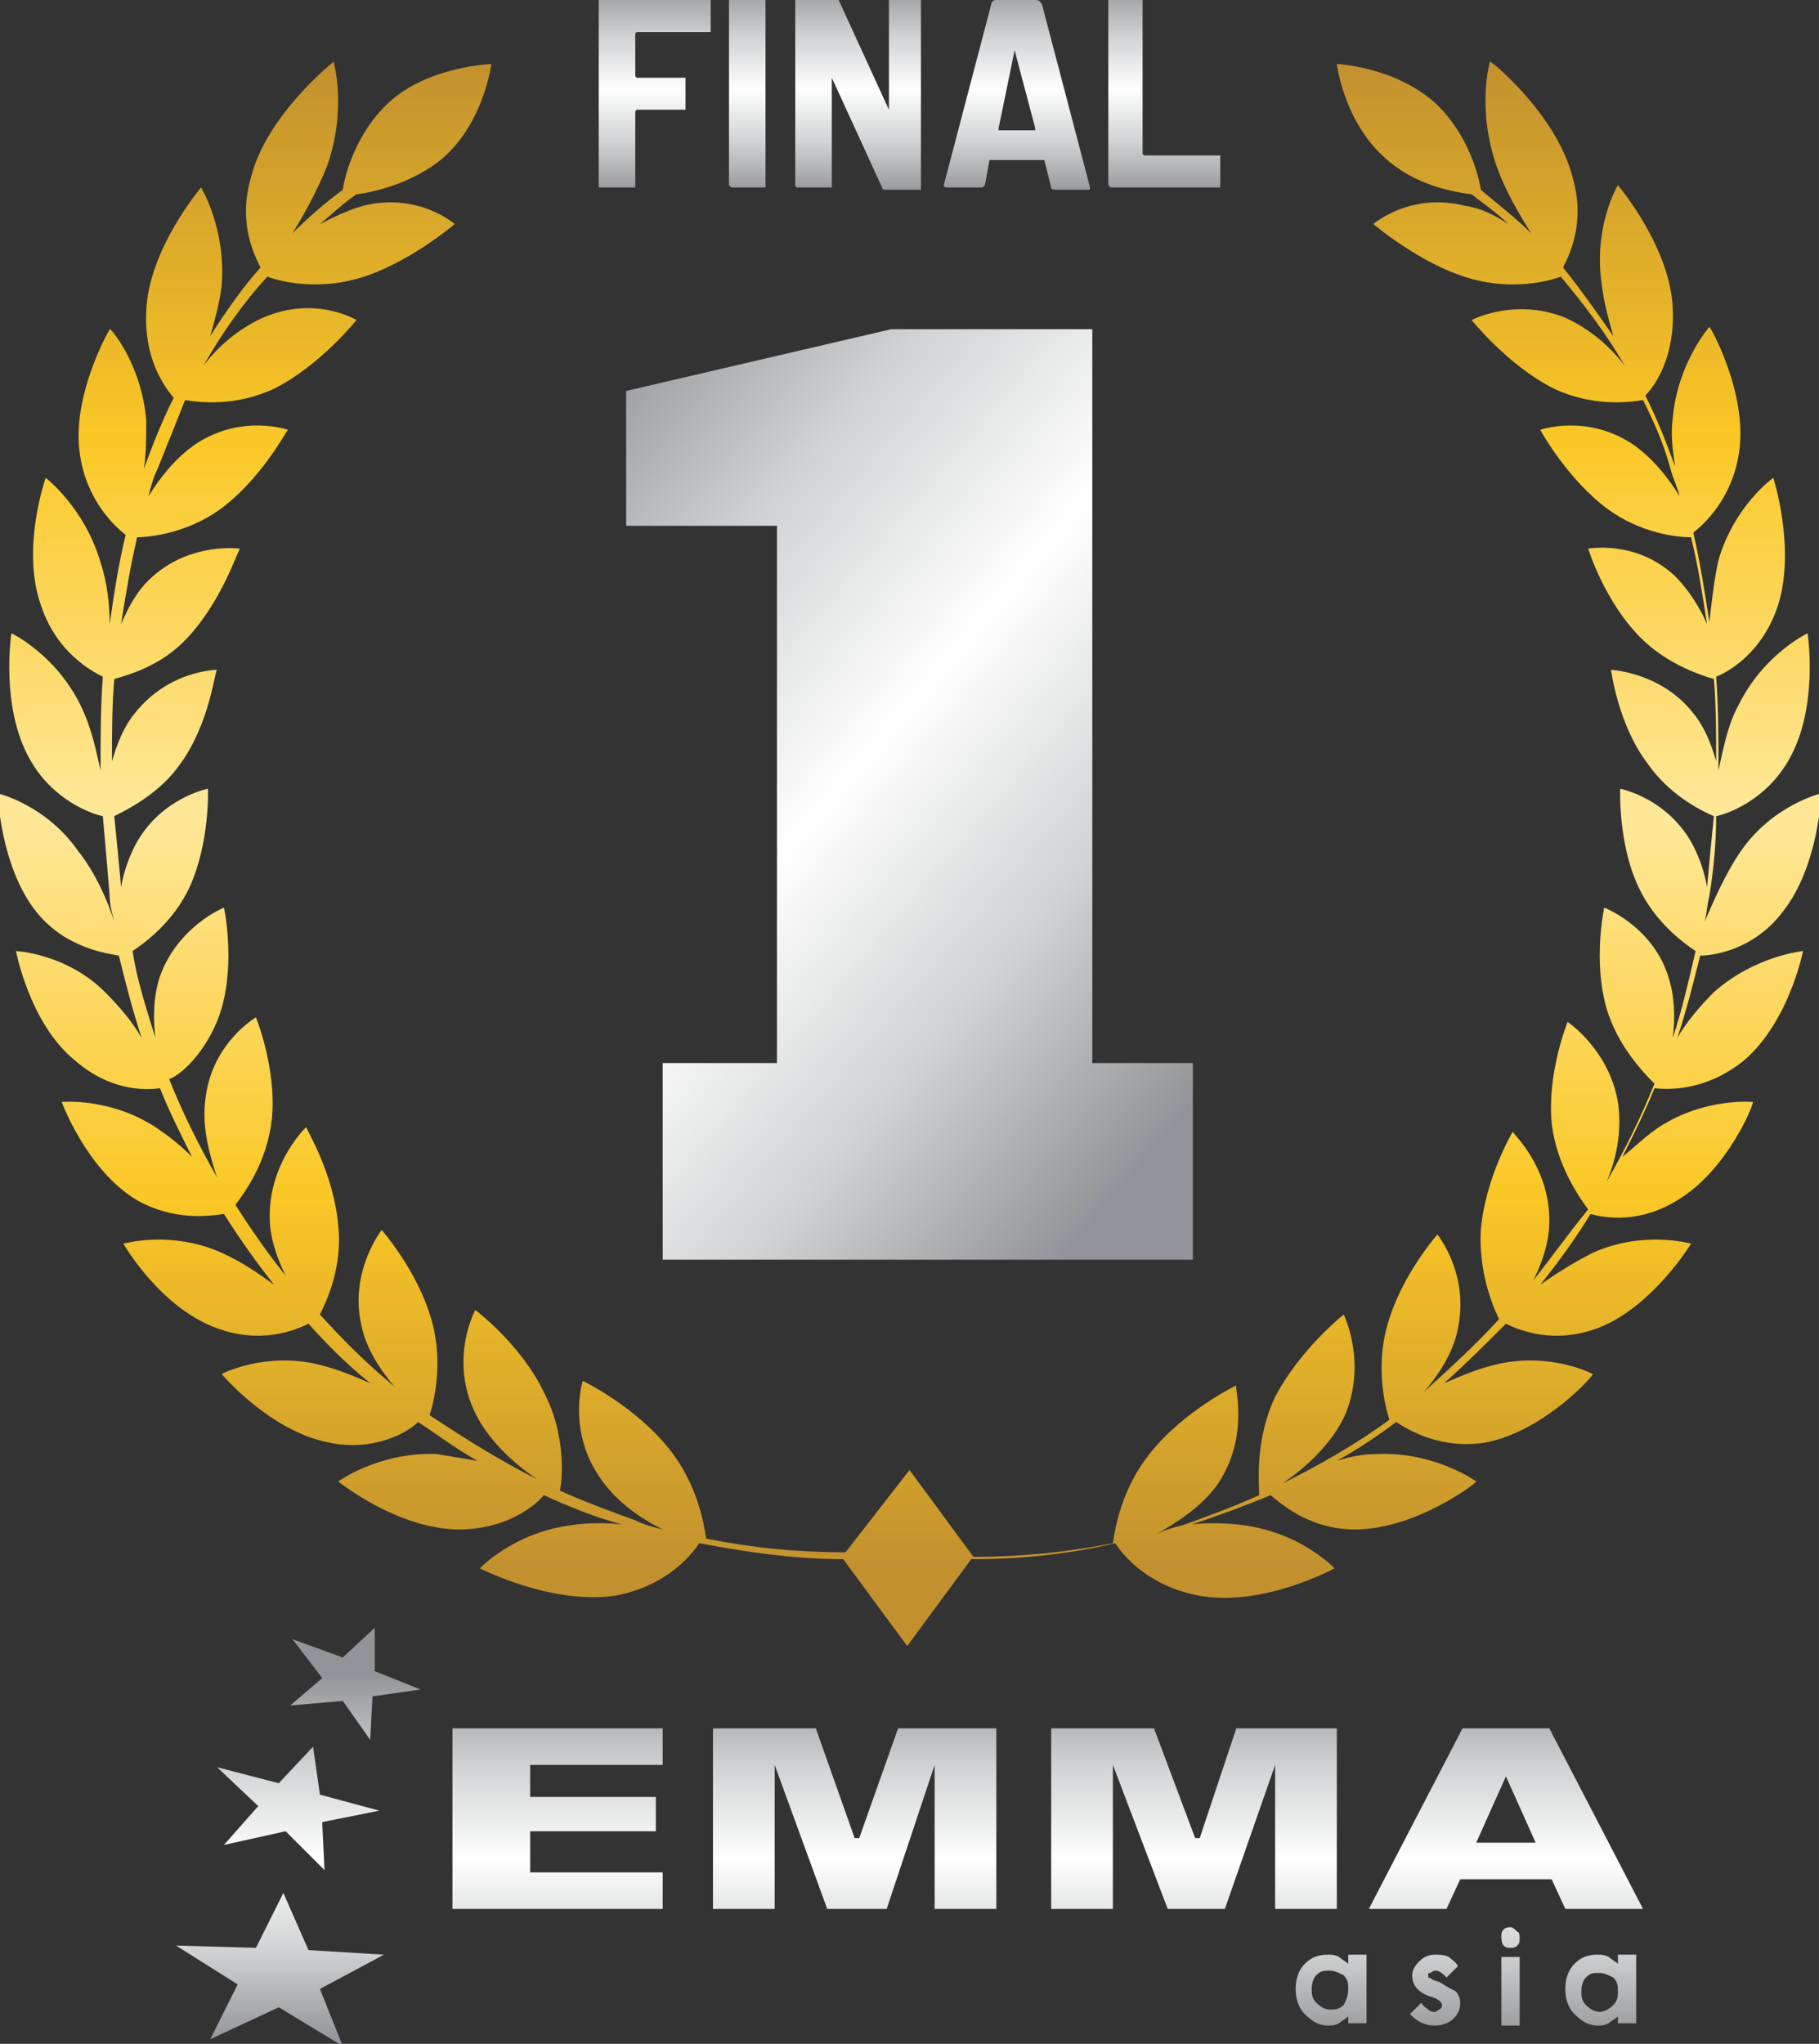
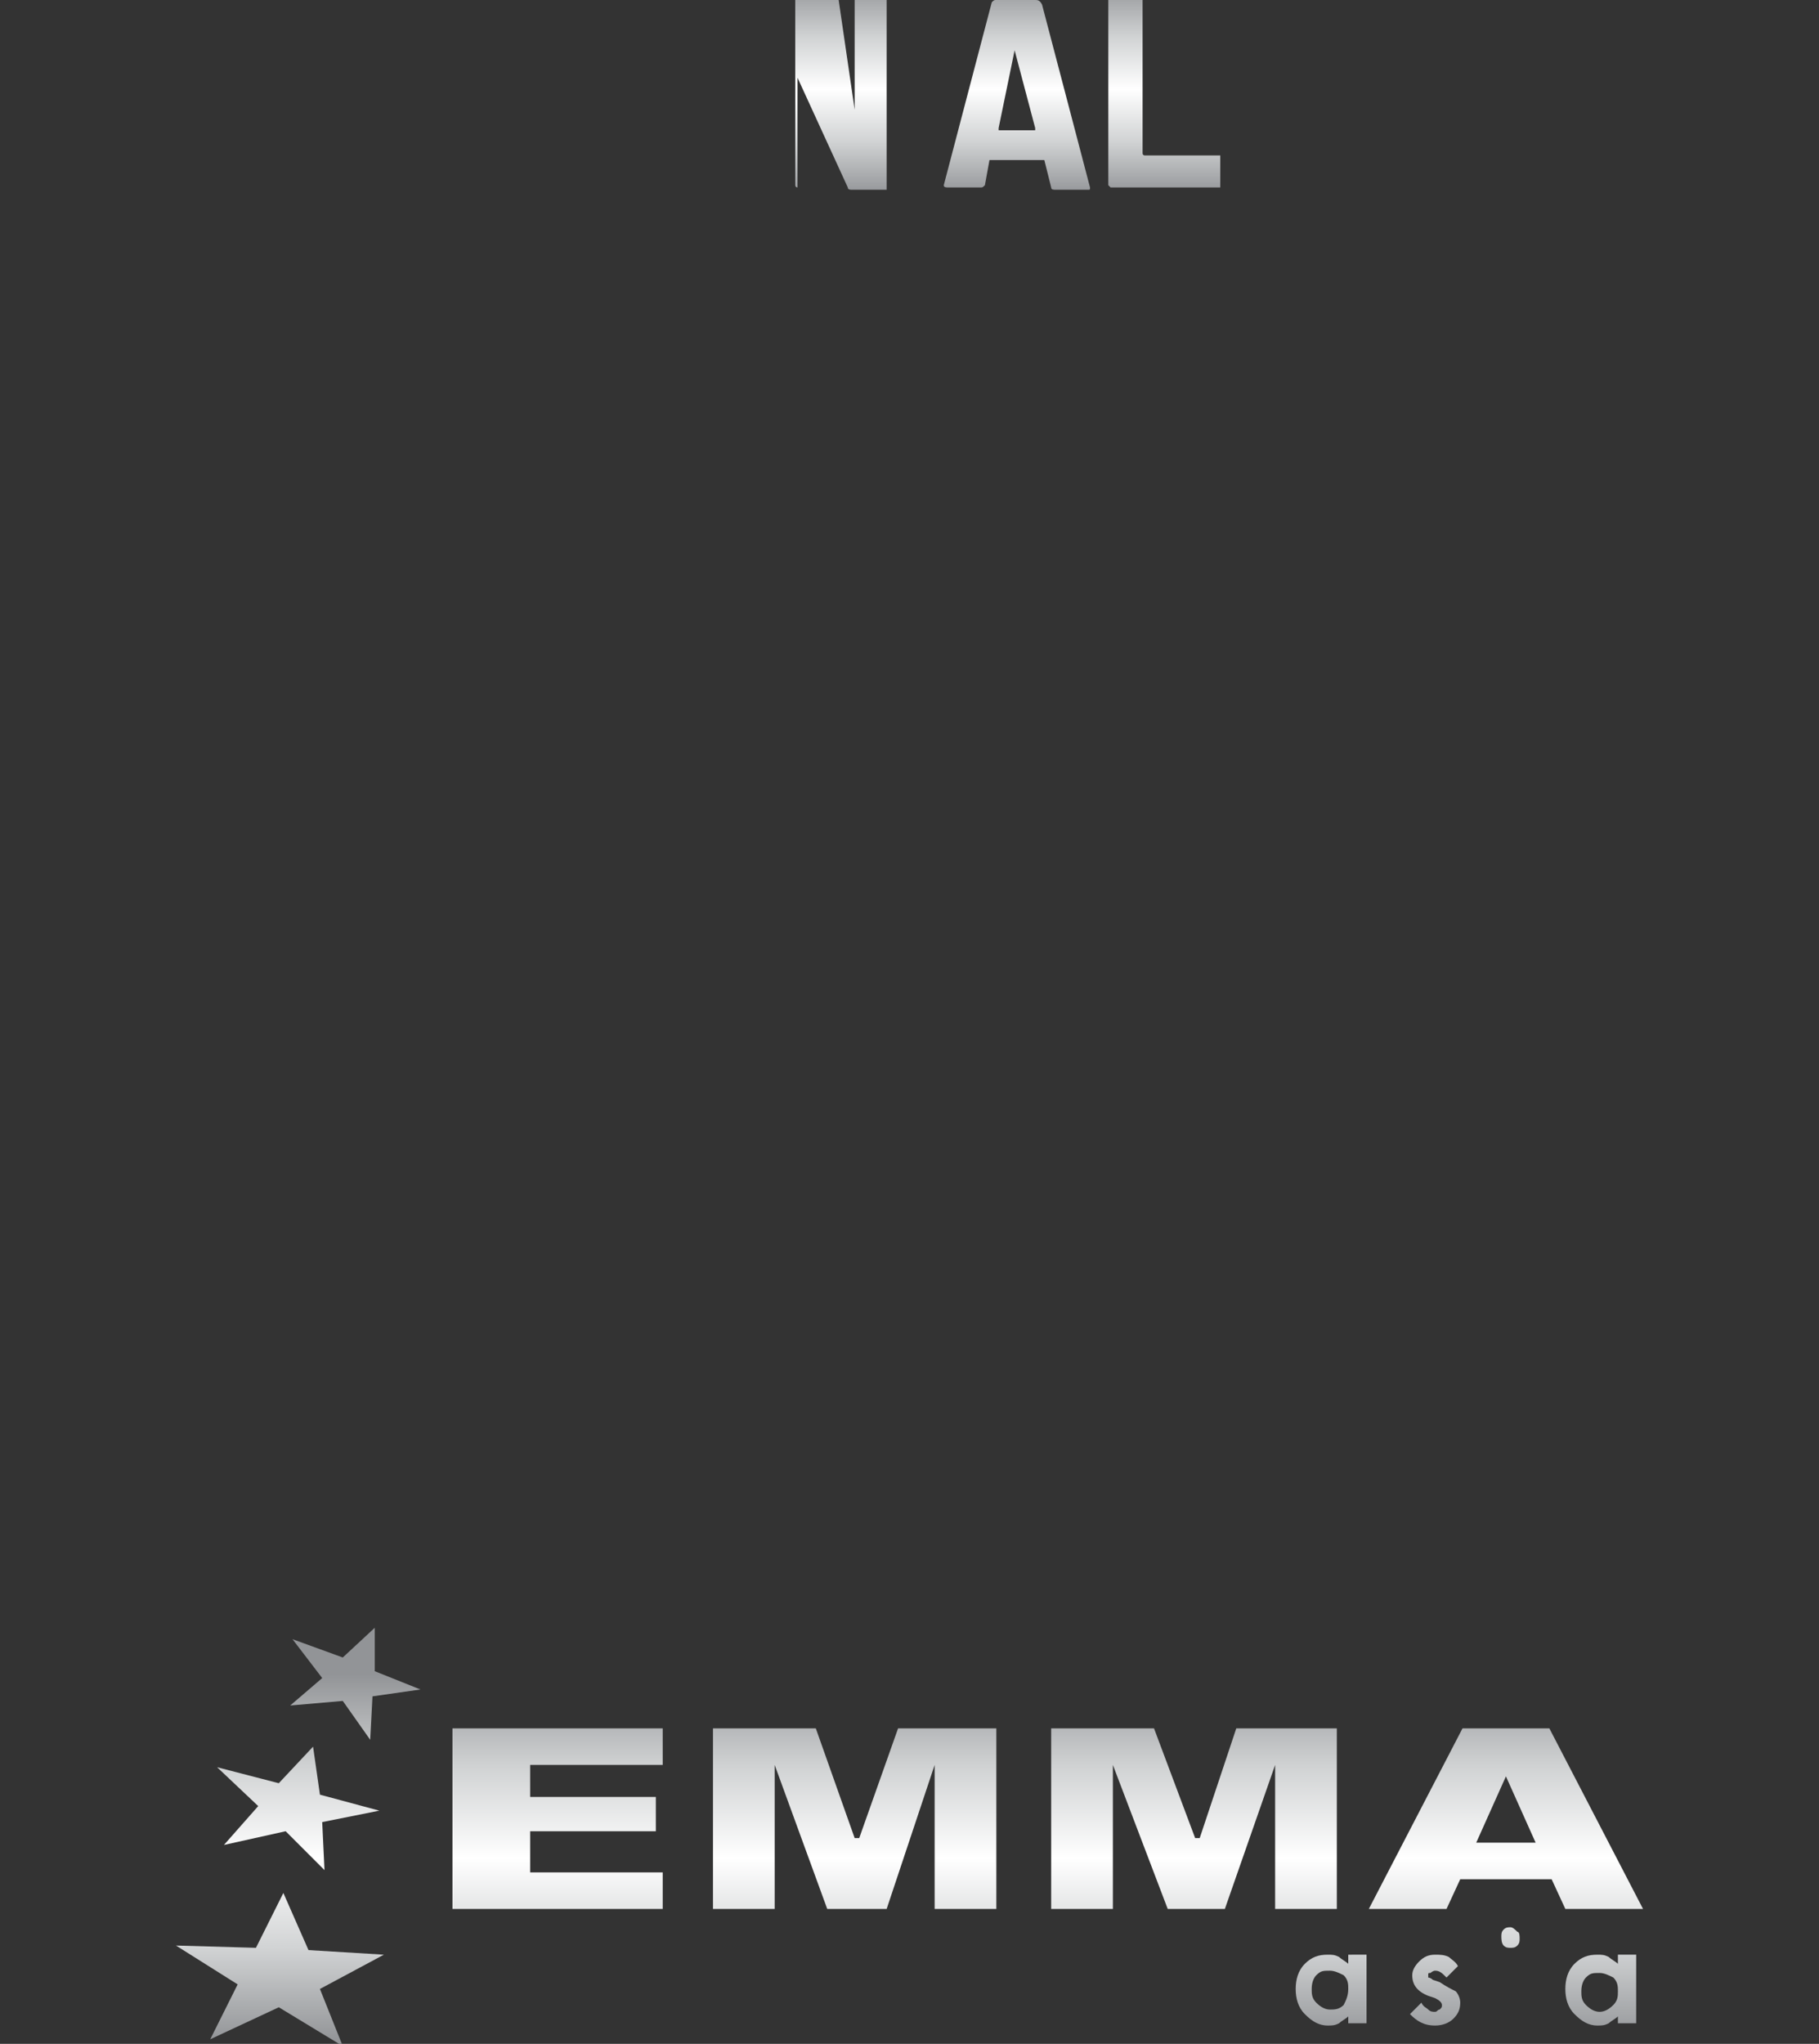
<svg xmlns="http://www.w3.org/2000/svg" data-bbox="-0.1 0 79.8 89.5" viewBox="0 0 79.6 89.4" data-type="ugc">
  <rect x="0" y="0" width="79.6" height="89.4" fill="#333333" stroke="none" />
  <g>
    <linearGradient y2="89.324" x2="24.419" y1="73.235" x1="24.419" gradientUnits="userSpaceOnUse" id="9eaf1757-7739-43df-8eac-3a7d4eb18a5a">
      <stop offset="0" stop-color="#929497" />
      <stop offset=".25" stop-color="#d0d2d3" />
      <stop offset=".5" stop-color="#ffffff" />
      <stop offset=".75" stop-color="#d0d2d3" />
      <stop offset="1" stop-color="#929497" />
    </linearGradient>
    <path fill="url(#9eaf1757-7739-43df-8eac-3a7d4eb18a5a)" d="M19.8 75.6v7.9H29v-1.6h-5.8v-1.8h5.5v-1.5h-5.5v-1.4H29v-1.6h-9.2z" />
    <linearGradient y2="89.324" x2="37.408" y1="73.235" x1="37.408" gradientUnits="userSpaceOnUse" id="53b85e43-4f49-4a16-851b-c49f3dae80ba">
      <stop offset="0" stop-color="#929497" />
      <stop offset=".25" stop-color="#d0d2d3" />
      <stop offset=".5" stop-color="#ffffff" />
      <stop offset=".75" stop-color="#d0d2d3" />
      <stop offset="1" stop-color="#929497" />
    </linearGradient>
    <path fill="url(#53b85e43-4f49-4a16-851b-c49f3dae80ba)" d="m39.3 75.6-1.7 4.8h-.2l-1.7-4.8h-4.5v7.9h2.7v-6.3l2.3 6.3h2.6l2.1-6.3v6.3h2.7v-7.9h-4.3z" />
    <linearGradient y2="89.324" x2="52.257" y1="73.235" x1="52.257" gradientUnits="userSpaceOnUse" id="5c838983-dcd9-4b36-a9da-3c62815bccf1">
      <stop offset="0" stop-color="#929497" />
      <stop offset=".25" stop-color="#d0d2d3" />
      <stop offset=".5" stop-color="#ffffff" />
      <stop offset=".75" stop-color="#d0d2d3" />
      <stop offset="1" stop-color="#929497" />
    </linearGradient>
    <path fill="url(#5c838983-dcd9-4b36-a9da-3c62815bccf1)" d="M58.5 83.5v-7.9h-4.4l-1.6 4.8h-.2l-1.8-4.8H46v7.9h2.7v-6.3h.1-.1l2.4 6.3h2.5l2.2-6.3v6.3h2.7z" />
    <linearGradient y2="89.324" x2="65.931" y1="73.235" x1="65.931" gradientUnits="userSpaceOnUse" id="e3564615-53e6-478c-990a-5563f1204de6">
      <stop offset="0" stop-color="#929497" />
      <stop offset=".25" stop-color="#d0d2d3" />
      <stop offset=".5" stop-color="#ffffff" />
      <stop offset=".75" stop-color="#d0d2d3" />
      <stop offset="1" stop-color="#929497" />
    </linearGradient>
    <path d="m64 75.6-4.1 7.9h3.4l.6-1.3h4l.6 1.3h3.4l-4.1-7.9H64zm.6 5 1.3-2.9 1.3 2.9h-2.6z" fill="url(#e3564615-53e6-478c-990a-5563f1204de6)" />
    <linearGradient y2="89.324" x2="12.249" y1="73.235" x1="12.249" gradientUnits="userSpaceOnUse" id="3dbaf522-d71d-41d7-ac7e-0da361ad0f38">
      <stop offset="0" stop-color="#929497" />
      <stop offset=".25" stop-color="#d0d2d3" />
      <stop offset=".5" stop-color="#ffffff" />
      <stop offset=".75" stop-color="#d0d2d3" />
      <stop offset="1" stop-color="#929497" />
    </linearGradient>
    <path fill="url(#3dbaf522-d71d-41d7-ac7e-0da361ad0f38)" d="m13.5 85.3-1.1-2.5-1.2 2.4-3.5-.1 2.7 1.7-1.2 2.4 3-1.4 2.8 1.7-1-2.5 2.8-1.5-3.3-.2z" />
    <linearGradient y2="89.324" x2="13.062" y1="73.235" x1="13.062" gradientUnits="userSpaceOnUse" id="73c514cd-e8e4-41df-9144-365193414e99">
      <stop offset="0" stop-color="#929497" />
      <stop offset=".25" stop-color="#d0d2d3" />
      <stop offset=".5" stop-color="#ffffff" />
      <stop offset=".75" stop-color="#d0d2d3" />
      <stop offset="1" stop-color="#929497" />
    </linearGradient>
    <path fill="url(#73c514cd-e8e4-41df-9144-365193414e99)" d="m14 78.5-.3-2.1-1.5 1.6-2.7-.7 1.8 1.7-1.5 1.7 2.7-.6 1.7 1.7-.1-2.1 2.5-.5-2.6-.7z" />
    <linearGradient y2="89.324" x2="15.543" y1="73.235" x1="15.543" gradientUnits="userSpaceOnUse" id="43afd361-87e8-468e-b77b-dfa0350e98d0">
      <stop offset="0" stop-color="#929497" />
      <stop offset=".25" stop-color="#d0d2d3" />
      <stop offset=".5" stop-color="#ffffff" />
      <stop offset=".75" stop-color="#d0d2d3" />
      <stop offset="1" stop-color="#929497" />
    </linearGradient>
    <path fill="url(#43afd361-87e8-468e-b77b-dfa0350e98d0)" d="M16.4 71.2 15 72.5l-2.2-.8 1.3 1.7-1.4 1.2 2.3-.2 1.2 1.7.1-1.9 2.1-.3-2-.8v-1.9z" />
    <linearGradient y2="89.324" x2="58.17" y1="73.235" x1="58.17" gradientUnits="userSpaceOnUse" id="145bfaf6-7b72-4d4e-bb52-30d0cc39c54d">
      <stop offset="0" stop-color="#929497" />
      <stop offset=".25" stop-color="#d0d2d3" />
      <stop offset=".5" stop-color="#ffffff" />
      <stop offset=".75" stop-color="#d0d2d3" />
      <stop offset="1" stop-color="#929497" />
    </linearGradient>
    <path d="M59 85.9c-.1-.1-.3-.2-.4-.3-.2-.1-.3-.1-.5-.1-.4 0-.7.1-1 .4-.3.3-.4.7-.4 1.1 0 .4.1.8.4 1.1.3.3.6.5 1 .5.2 0 .3 0 .5-.1.1-.1.3-.2.4-.3v.3h.8v-3H59v.4zm-.2 1.8c-.2.2-.4.2-.6.2-.2 0-.4-.1-.6-.3-.2-.2-.2-.4-.2-.6 0-.3.1-.5.2-.6.2-.2.3-.2.6-.2.2 0 .4.1.6.2.2.2.2.4.2.6 0 .3-.1.5-.2.7z" fill="url(#145bfaf6-7b72-4d4e-bb52-30d0cc39c54d)" />
    <linearGradient y2="89.324" x2="62.732" y1="73.235" x1="62.732" gradientUnits="userSpaceOnUse" id="a6b75eba-008c-4e75-a1a4-a8a3648054a1">
      <stop offset="0" stop-color="#929497" />
      <stop offset=".25" stop-color="#d0d2d3" />
      <stop offset=".5" stop-color="#ffffff" />
      <stop offset=".75" stop-color="#d0d2d3" />
      <stop offset="1" stop-color="#929497" />
    </linearGradient>
    <path d="m63 86.7-.3-.1c-.1-.1-.2-.1-.2-.1v-.1c0-.1 0-.1.1-.1 0 0 .1-.1.2-.1.2 0 .3.1.5.3l.5-.5c-.1-.2-.3-.3-.4-.4-.2-.1-.4-.1-.6-.1-.3 0-.5.1-.7.3-.2.2-.3.4-.3.6 0 .4.2.7.7.9l.3.1c.2.1.3.2.3.3 0 .1 0 .1-.1.2-.1 0-.1.1-.2.1s-.2 0-.3-.1c-.1-.1-.2-.1-.3-.3l-.5.5c.3.3.6.5 1.1.5.3 0 .6-.1.8-.3.2-.2.3-.4.3-.7 0-.2-.1-.4-.2-.5-.2-.1-.4-.2-.7-.4z" fill="url(#a6b75eba-008c-4e75-a1a4-a8a3648054a1)" />
    <linearGradient y2="89.324" x2="66.103" y1="73.235" x1="66.103" gradientUnits="userSpaceOnUse" id="36c0ab01-6285-4984-aabd-9c0d4019f3c5">
      <stop offset="0" stop-color="#929497" />
      <stop offset=".25" stop-color="#d0d2d3" />
      <stop offset=".5" stop-color="#ffffff" />
      <stop offset=".75" stop-color="#d0d2d3" />
      <stop offset="1" stop-color="#929497" />
    </linearGradient>
    <path d="M66.1 84.3c-.1 0-.2 0-.3.1-.1.1-.1.2-.1.3 0 .1 0 .3.1.4.1.1.2.1.3.1.1 0 .2 0 .3-.1.1-.1.1-.2.1-.3 0-.1 0-.3-.1-.3-.1-.1-.2-.2-.3-.2z" fill="url(#36c0ab01-6285-4984-aabd-9c0d4019f3c5)" />
    <linearGradient y2="89.324" x2="66.102" y1="73.235" x1="66.102" gradientUnits="userSpaceOnUse" id="ddd649cd-73fe-44b8-988e-6c81af4a0b9f">
      <stop offset="0" stop-color="#929497" />
      <stop offset=".25" stop-color="#d0d2d3" />
      <stop offset=".5" stop-color="#ffffff" />
      <stop offset=".75" stop-color="#d0d2d3" />
      <stop offset="1" stop-color="#929497" />
    </linearGradient>
-     <path fill="url(#ddd649cd-73fe-44b8-988e-6c81af4a0b9f)" d="M66.5 85.6v3h-.8v-3h.8z" />
    <linearGradient y2="89.324" x2="69.997" y1="73.235" x1="69.997" gradientUnits="userSpaceOnUse" id="cd3ea559-506c-4fcf-95ef-8146a031693d">
      <stop offset="0" stop-color="#929497" />
      <stop offset=".25" stop-color="#d0d2d3" />
      <stop offset=".5" stop-color="#ffffff" />
      <stop offset=".75" stop-color="#d0d2d3" />
      <stop offset="1" stop-color="#929497" />
    </linearGradient>
    <path d="M70.8 85.9c-.1-.1-.3-.2-.4-.3-.2-.1-.3-.1-.5-.1-.4 0-.7.1-1 .4-.3.3-.4.7-.4 1.1 0 .4.1.8.4 1.1.3.3.6.5 1 .5.2 0 .3 0 .5-.1.1-.1.3-.2.4-.3v.3h.8v-3h-.8v.4zm-.2 1.8c-.2.2-.4.3-.6.3-.2 0-.4-.1-.6-.3-.2-.2-.2-.4-.2-.6 0-.3.1-.5.2-.6.2-.2.3-.2.6-.2.2 0 .4.1.6.2.2.2.2.4.2.6 0 .2 0 .4-.2.6z" fill="url(#cd3ea559-506c-4fcf-95ef-8146a031693d)" />
    <linearGradient y2="47.278" x2="53.105" y1="20.307" x1="21.503" gradientUnits="userSpaceOnUse" id="c22f9aeb-cb09-406c-83ee-29a583e31e1c">
      <stop offset="0" stop-color="#929497" />
      <stop offset=".25" stop-color="#d0d2d3" />
      <stop offset=".5" stop-color="#ffffff" />
      <stop offset=".75" stop-color="#d0d2d3" />
      <stop offset="1" stop-color="#929497" />
    </linearGradient>
-     <path fill="url(#c22f9aeb-cb09-406c-83ee-29a583e31e1c)" d="m39 14.4-11.6 2.7V23H34v23.5h-5v8.6h23.2v-8.6h-4.4V14.4H39z" />
    <linearGradient y2="68.681" x2="39.82" y1="2.706" x1="39.82" gradientUnits="userSpaceOnUse" id="913cb749-eba5-4e2a-b5dd-568d61832417">
      <stop offset="0" stop-color="#c2912e" />
      <stop offset=".25" stop-color="#fac826" />
      <stop offset=".5" stop-color="#ffe89a" />
      <stop offset=".75" stop-color="#fac826" />
      <stop offset="1" stop-color="#c2912e" />
    </linearGradient>
-     <path d="M76.3 46.4c2-1.7 2.6-4.8 2.6-4.8s-2.1.2-3.9 1.8c-.6.6-1.2 1.3-1.6 2 .4-1.2.7-2.4 1-3.6.5 0 2.3-.2 3.6-1.9 1.6-2 1.7-5.2 1.7-5.2s-2.1.5-3.5 2.5c-.7 1-1.2 2.2-1.6 3.1.1-.4.1-.7.2-1.1.2-1.2.3-2.4.3-3.5.5-.1 2.2-.7 3.2-2.5 1.3-2.3.8-5.5.8-5.5s-1.9.9-3 3.1c-.5.9-.7 2-.9 2.9 0-1.4 0-2.8-.1-4.1.5-.2 2-1 2.7-3.1.8-2.5-.2-5.6-.2-5.6s-1.7 1.2-2.4 3.6c-.2.9-.3 1.9-.4 2.7-.2-1.3-.4-2.6-.7-3.9.5-.4 1.7-1.5 2-3.5.4-2.6-1.3-5.6-1.3-5.5 0 0-1.4 1.6-1.6 4-.1.7 0 1.4.1 2.1-.4-1.1-.8-2.1-1.3-3.1.5-.5 1.3-1.8 1.2-3.8-.1-2.7-2.4-5.4-2.4-5.4s-1.1 1.8-.7 4.4c.1.8.3 1.5.5 2.2-.7-1-1.4-2-2.2-3 .3-.6 1-2 .4-4-.7-2.7-3.6-5.1-3.6-5 0 0-.6 2 .3 4.6.4 1.1 1 2.1 1.5 2.9-.7-.7-1.5-1.3-2.2-1.9-.1-.7-.6-2.5-2-3.8-1.8-1.6-4.3-1.7-4.3-1.7s.3 2.5 2.1 4.1c1.3 1.2 3 1.5 3.8 1.6.5.4 1.1.8 1.6 1.3-.6-.4-1.2-.7-1.9-.8-2.4-.6-4 .8-4 .8s2.1 1.8 4.3 2.4c1.8.5 3.4.1 3.9-.1 1 1.2 2 2.5 2.8 3.9-.6-.8-1.5-1.6-2.6-2.1-2.2-.9-4.1.1-4.1.1s1.6 2 3.6 3c1.7.8 3.3.6 3.9.5.5 1 .9 1.9 1.2 3 .1.4.3.8.4 1.2-.5-.8-1.2-1.7-2.1-2.3-2-1.3-4-.6-4-.6s1.2 2.2 3 3.5c1.4 1 2.9 1.2 3.6 1.2.3 1.2.5 2.5.7 3.8-.3-.7-.8-1.5-1.4-2.1-1.7-1.6-3.8-1.2-3.8-1.2s.7 2.3 2.3 3.9c1.1 1.1 2.5 1.6 3.2 1.8.1 1.2.1 2.4.1 3.6-.2-.7-.5-1.5-1-2.1-1.4-1.8-3.6-1.9-3.6-1.9s.3 2.4 1.6 4.1c.9 1.3 2.2 2 2.9 2.3-.1 1-.2 2-.3 3.1-.1-.6-.3-1.2-.6-1.8-1.1-2.1-3.2-2.5-3.2-2.5s-.1 2.4.8 4.3c.7 1.5 1.9 2.4 2.5 2.8-.3 1.3-.6 2.6-1 3.8.1-.8.1-1.8-.2-2.7-.7-2.2-2.8-3-2.8-3s-.5 2.3.1 4.4c.5 1.7 1.7 2.9 2.1 3.3-.6 1.5-1.3 2.9-2.1 4.3.4-.9.7-2.2.5-3.5-.4-2.3-2.2-3.5-2.2-3.5s-.9 2.2-.7 4.4c.2 1.9 1.3 3.4 1.6 3.8-.9 1.1-1.6 2.1-2.4 3.1.4-.8.7-1.7.7-2.6 0-2.4-1.6-3.8-1.6-3.9 0 0-1.2 2-1.4 4.3-.1 1.8.5 3.3.8 3.9-1 1.1-2.1 2.1-3.2 3.1l-.1.1c.6-.7 1.3-1.7 1.5-2.8.5-2.4-.9-4.1-.9-4.1s-1.6 1.8-2.2 4c-.5 1.8-.1 3.5.1 4.1-1.5 1.1-3.1 2-4.7 2.8.9-.6 2.2-1.7 2.8-3.1.9-2.3-.1-4.3-.1-4.3s-1.9 1.5-3 3.6c-.9 1.9-.7 3.8-.7 4.3-1.1.5-2.2.9-3.3 1.3-.4.1-.8.2-1.2.4.9-.5 2-1.2 2.7-2.2 1.4-2.1.7-4.3.8-4.3 0 0-2.3 1.1-3.8 3-1.2 1.5-1.5 3.2-1.6 3.9-2 .4-4.1.6-6.1.6l-2.8-3.8-2.8 3.6c-2.1 0-4.1-.2-6.1-.6-.1-.7-.4-2.4-1.6-3.9-1.5-1.9-3.8-3-3.8-3s-.7 2.2.8 4.3c.7 1 1.7 1.7 2.7 2.2-.4-.1-.8-.2-1.2-.4-1.1-.4-2.2-.8-3.3-1.3.1-.4.3-2.4-.7-4.3-1-2.1-3-3.6-3-3.6s-1.1 2-.1 4.3c.6 1.4 1.9 2.5 2.8 3.1-1.6-.8-3.2-1.8-4.7-2.8.2-.6.6-2.3.1-4.1-.6-2.2-2.2-4-2.2-4s-1.4 1.8-.9 4.1c.2 1.1.9 2.1 1.5 2.8l-.1-.1c-1.2-1-2.2-2-3.2-3.1.3-.6 1-2.1.8-3.9-.2-2.3-1.4-4.2-1.4-4.3 0 0-1.6 1.5-1.6 3.9 0 .9.3 1.8.7 2.6-.8-1-1.5-2-2.2-3.1.3-.4 1.4-1.8 1.6-3.8.2-2.2-.7-4.4-.7-4.4S9.3 45.6 9 48c-.2 1.3.2 2.6.5 3.5-.8-1.4-1.5-2.8-2.1-4.3.6-.2 1.8-1.4 2.3-3.1.6-2.1.1-4.4.1-4.4s-2 .8-2.8 3c-.3.9-.3 1.9-.2 2.7-.4-1.3-.8-2.5-1-3.8.6-.4 1.8-1.3 2.5-2.8.9-2 .8-4.3.8-4.3S7 34.9 5.9 37c-.3.6-.5 1.2-.6 1.8-.1-1.1-.2-2.1-.3-3.1.6-.3 2-1 2.9-2.3 1.3-1.8 1.5-4.1 1.6-4.1 0 0-2.1 0-3.6 1.9-.5.6-.8 1.4-1 2.1 0-1.2 0-2.4.1-3.6.7-.2 2.1-.6 3.2-1.8 1.5-1.6 2.2-3.8 2.3-3.9 0 0-2.1-.3-3.8 1.2-.7.6-1.1 1.4-1.4 2.1.2-1.3.4-2.5.7-3.8.6 0 2.2-.2 3.6-1.2 1.8-1.3 2.9-3.4 3-3.5 0 0-2-.7-4 .6-.9.6-1.6 1.5-2.1 2.3.1-.4.2-.8.4-1.2l1.2-3c.6.1 2.2.3 3.9-.5 2-1 3.6-3 3.6-3s-1.8-1.1-4.1-.1c-1.1.5-2 1.3-2.6 2.1.8-1.4 1.7-2.7 2.8-3.9.5.2 2.1.6 3.9.1 2.2-.6 4.3-2.4 4.3-2.4s-1.6-1.4-4-.8c-.7.2-1.3.5-1.9.8.5-.4 1-.9 1.6-1.3.8-.1 2.5-.5 3.8-1.6 1.8-1.6 2.1-4.1 2.1-4.1s-2.8.1-4.5 1.7c-1.4 1.3-1.9 3.1-2 3.8-.8.6-1.5 1.2-2.2 1.9.5-.8 1.1-1.9 1.5-2.9.9-2.5.3-4.6.3-4.6S11.7 5 11 7.7c-.6 2 .1 3.4.4 4-.8.9-1.5 1.9-2.2 3 .2-.7.4-1.4.5-2.2.2-2.5-.9-4.3-.9-4.3s-2.3 2.7-2.4 5.4c-.1 2 .7 3.2 1.2 3.8-.5 1-.9 2-1.3 3.1.1-.7.1-1.4.1-2.1-.2-2.5-1.6-4.1-1.6-4 0 0-1.7 2.9-1.3 5.5.3 2 1.5 3.1 2 3.5-.3 1.2-.5 2.5-.7 3.9 0-.8-.1-1.8-.4-2.7-.7-2.4-2.4-3.7-2.4-3.7S.9 24 1.8 26.5c.7 2.1 2.3 2.9 2.7 3.1-.1 1.3-.1 2.7-.1 4.1-.2-.9-.4-1.9-.9-2.9-1.1-2.2-3-3.1-3-3.1s-.5 3.2.8 5.5c1 1.8 2.7 2.4 3.2 2.5.1 1.1.2 2.3.3 3.5 0 .4.1.7.2 1.1-.3-.9-.8-2.1-1.6-3.1-1.4-2-3.5-2.5-3.5-2.5s.1 3.2 1.7 5.2c1.3 1.6 3.1 1.8 3.6 1.9.3 1.2.6 2.4 1 3.6-.4-.7-1-1.4-1.6-2C2.9 41.7.7 41.6.7 41.6s.6 3.2 2.6 4.8c1.5 1.3 3 1.3 3.7 1.2.4 1 .9 2 1.4 3-.5-.5-1-.9-1.6-1.3-2-1.3-4.1-1.1-4.1-1.1s1.1 3 3.3 4.3c1.6.9 3.1.7 3.8.6.7 1.1 1.4 2.1 2.2 3.1-.7-.5-1.4-1-2.3-1.4-2.2-1-4.3-.4-4.3-.4s1.6 2.8 4.1 3.7c1.9.7 3.4.1 4-.2.8.9 1.7 1.8 2.7 2.6-.7-.3-1.4-.6-2.2-.8-2.4-.6-4.3.4-4.3.4s2.1 2.5 4.7 3c1.9.4 3.4-.4 3.9-.9.9.6 1.7 1.2 2.6 1.7l-1.8-.3c-2.5-.1-4.3 1.2-4.3 1.2s2.6 2.1 5.3 2.1c1.9 0 3.2-.9 3.7-1.5 1.1.5 2.3 1 3.5 1.3h.1c-.8-.1-1.6-.1-2.3 0-2.6.3-4.1 1.9-4.1 1.9s3.1 1.6 5.9 1.2c2.2-.4 3.3-1.7 3.7-2.3 2.1.4 4.2.7 6.3.7l2.8 3.8 2.8-3.8c2.1 0 4.2-.2 6.3-.7.4.6 1.5 1.9 3.7 2.3 2.8.5 5.9-1.2 5.9-1.2s-1.5-1.6-4.1-1.9c-.8-.1-1.6-.1-2.3 0h.1c1.2-.4 2.3-.8 3.5-1.3.6.5 1.8 1.5 3.7 1.5 2.7 0 5.4-2.1 5.3-2.1 0 0-1.8-1.3-4.3-1.2-.6 0-1.2.1-1.8.3.9-.5 1.8-1.1 2.6-1.7.6.4 2 1.2 3.9.9 2.6-.5 4.8-3 4.7-3 0 0-1.9-1-4.3-.4-.8.2-1.5.5-2.2.8.9-.8 1.8-1.7 2.7-2.6.6.3 2.1.9 4 .2 2.4-.9 4.1-3.7 4.1-3.7s-2.1-.6-4.3.4c-.8.4-1.6.9-2.3 1.4.8-1 1.6-2.1 2.2-3.1.7.2 2.2.4 3.8-.6 2.2-1.3 3.4-4.3 3.3-4.3 0 0-2.1-.2-4.1 1.1-.6.4-1.1.9-1.6 1.3.5-1 1-2 1.4-3 .9.1 2.4 0 3.9-1.2z" fill="url(#913cb749-eba5-4e2a-b5dd-568d61832417)" />
    <linearGradient y2="8.54" x2="28.625" y1="-.732" x1="28.625" gradientUnits="userSpaceOnUse" id="e40d52e2-03fa-4ab1-96ba-39e947143c27">
      <stop offset="0" stop-color="#929497" />
      <stop offset=".25" stop-color="#d0d2d3" />
      <stop offset=".5" stop-color="#ffffff" />
      <stop offset=".75" stop-color="#d0d2d3" />
      <stop offset="1" stop-color="#929497" />
    </linearGradient>
-     <path d="M26.3 8.2h1.5V4.9s0-.1.1-.1H30V3.4h-2.1s-.1 0-.1-.1V1.5s0-.1.1-.1h3.2V0h-4.9v8.1c0 .1 0 .1.1.1z" fill="url(#e40d52e2-03fa-4ab1-96ba-39e947143c27)" />
    <linearGradient y2="8.54" x2="32.718" y1="-.732" x1="32.718" gradientUnits="userSpaceOnUse" id="d12e551f-dc4d-4a3d-98bb-7d74ccd78e6f">
      <stop offset="0" stop-color="#929497" />
      <stop offset=".25" stop-color="#d0d2d3" />
      <stop offset=".5" stop-color="#ffffff" />
      <stop offset=".75" stop-color="#d0d2d3" />
      <stop offset="1" stop-color="#929497" />
    </linearGradient>
-     <path d="M32 8.2h1.5V0h-1.6v8.1l.1.1z" fill="url(#d12e551f-dc4d-4a3d-98bb-7d74ccd78e6f)" />
    <linearGradient y2="8.54" x2="37.627" y1="-.732" x1="37.627" gradientUnits="userSpaceOnUse" id="135440cf-494a-490d-a15c-3f7b80bb0942">
      <stop offset="0" stop-color="#929497" />
      <stop offset=".25" stop-color="#d0d2d3" />
      <stop offset=".5" stop-color="#ffffff" />
      <stop offset=".75" stop-color="#d0d2d3" />
      <stop offset="1" stop-color="#929497" />
    </linearGradient>
-     <path d="M34.9 8.2h1.5V3.4l2.2 4.8c0 .1.1.1.2.1h1.5V0h-1.4v4.8L36.7 0h-1.9v8.1c0 .1.1.1.1.1z" fill="url(#135440cf-494a-490d-a15c-3f7b80bb0942)" />
+     <path d="M34.9 8.2V3.4l2.2 4.8c0 .1.1.1.2.1h1.5V0h-1.4v4.8L36.7 0h-1.9v8.1c0 .1.1.1.1.1z" fill="url(#135440cf-494a-490d-a15c-3f7b80bb0942)" />
    <linearGradient y2="8.54" x2="44.491" y1="-.732" x1="44.491" gradientUnits="userSpaceOnUse" id="2f806a73-56b6-40d4-b6fa-172b3f5574a1">
      <stop offset="0" stop-color="#929497" />
      <stop offset=".25" stop-color="#d0d2d3" />
      <stop offset=".5" stop-color="#ffffff" />
      <stop offset=".75" stop-color="#d0d2d3" />
      <stop offset="1" stop-color="#929497" />
    </linearGradient>
    <path d="M41.5 8.2h1.4c.1 0 .1 0 .2-.1l.2-1.1h2.4l.3 1.2c0 .1.1.1.2.1h1.4c.1 0 .1 0 .1-.1l-2.1-8c-.1-.2-.2-.2-.3-.2h-1.7c-.1 0-.1 0-.2.1l-2.1 8c0 .1.1.1.2.1zm2.9-6c0-.1 0-.1 0 0 .1-.1.1-.1 0 0l.9 3.4v.1h-1.6v-.1l.7-3.4z" fill="url(#2f806a73-56b6-40d4-b6fa-172b3f5574a1)" />
    <linearGradient y2="8.54" x2="51.009" y1="-.732" x1="51.009" gradientUnits="userSpaceOnUse" id="53bf921b-7608-4057-93d4-1d5a429559ee">
      <stop offset="0" stop-color="#929497" />
      <stop offset=".25" stop-color="#d0d2d3" />
      <stop offset=".5" stop-color="#ffffff" />
      <stop offset=".75" stop-color="#d0d2d3" />
      <stop offset="1" stop-color="#929497" />
    </linearGradient>
    <path d="M48.6 8.2h4.8V6.8h-3.3s-.1 0-.1-.1V0s.1 0 0 0h-1.5v8.1l.1.1z" fill="url(#53bf921b-7608-4057-93d4-1d5a429559ee)" />
  </g>
</svg>